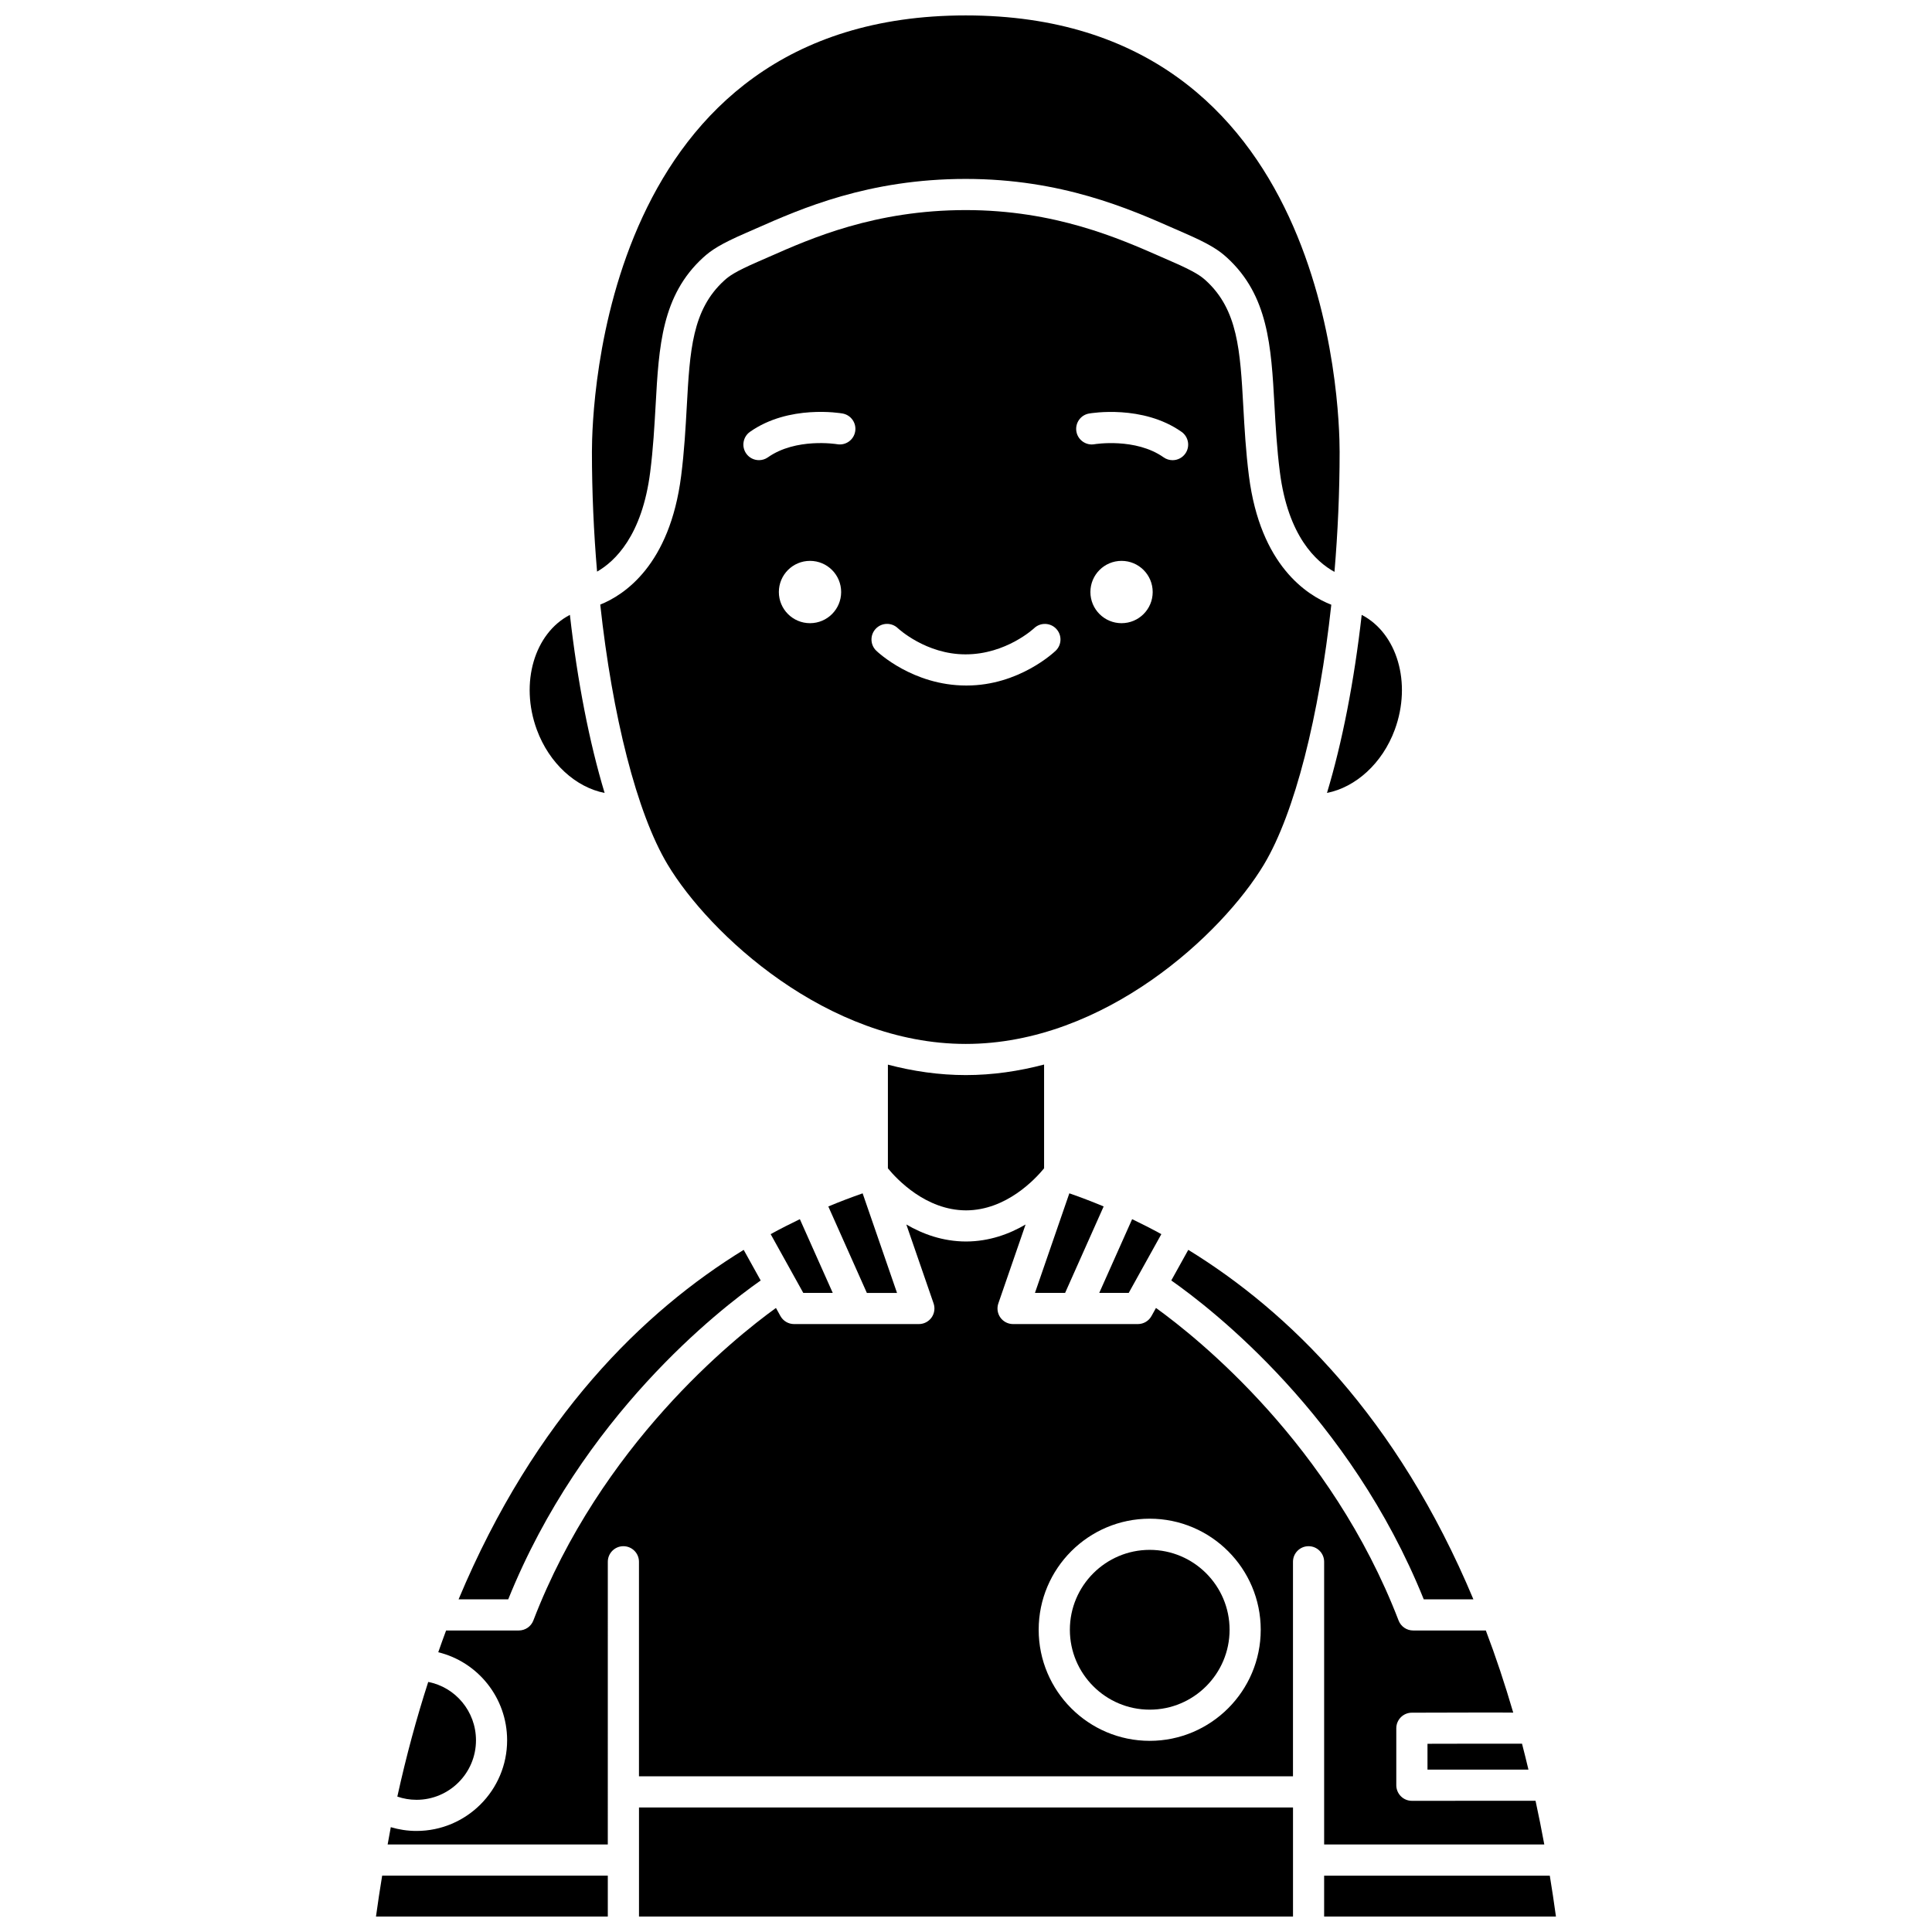
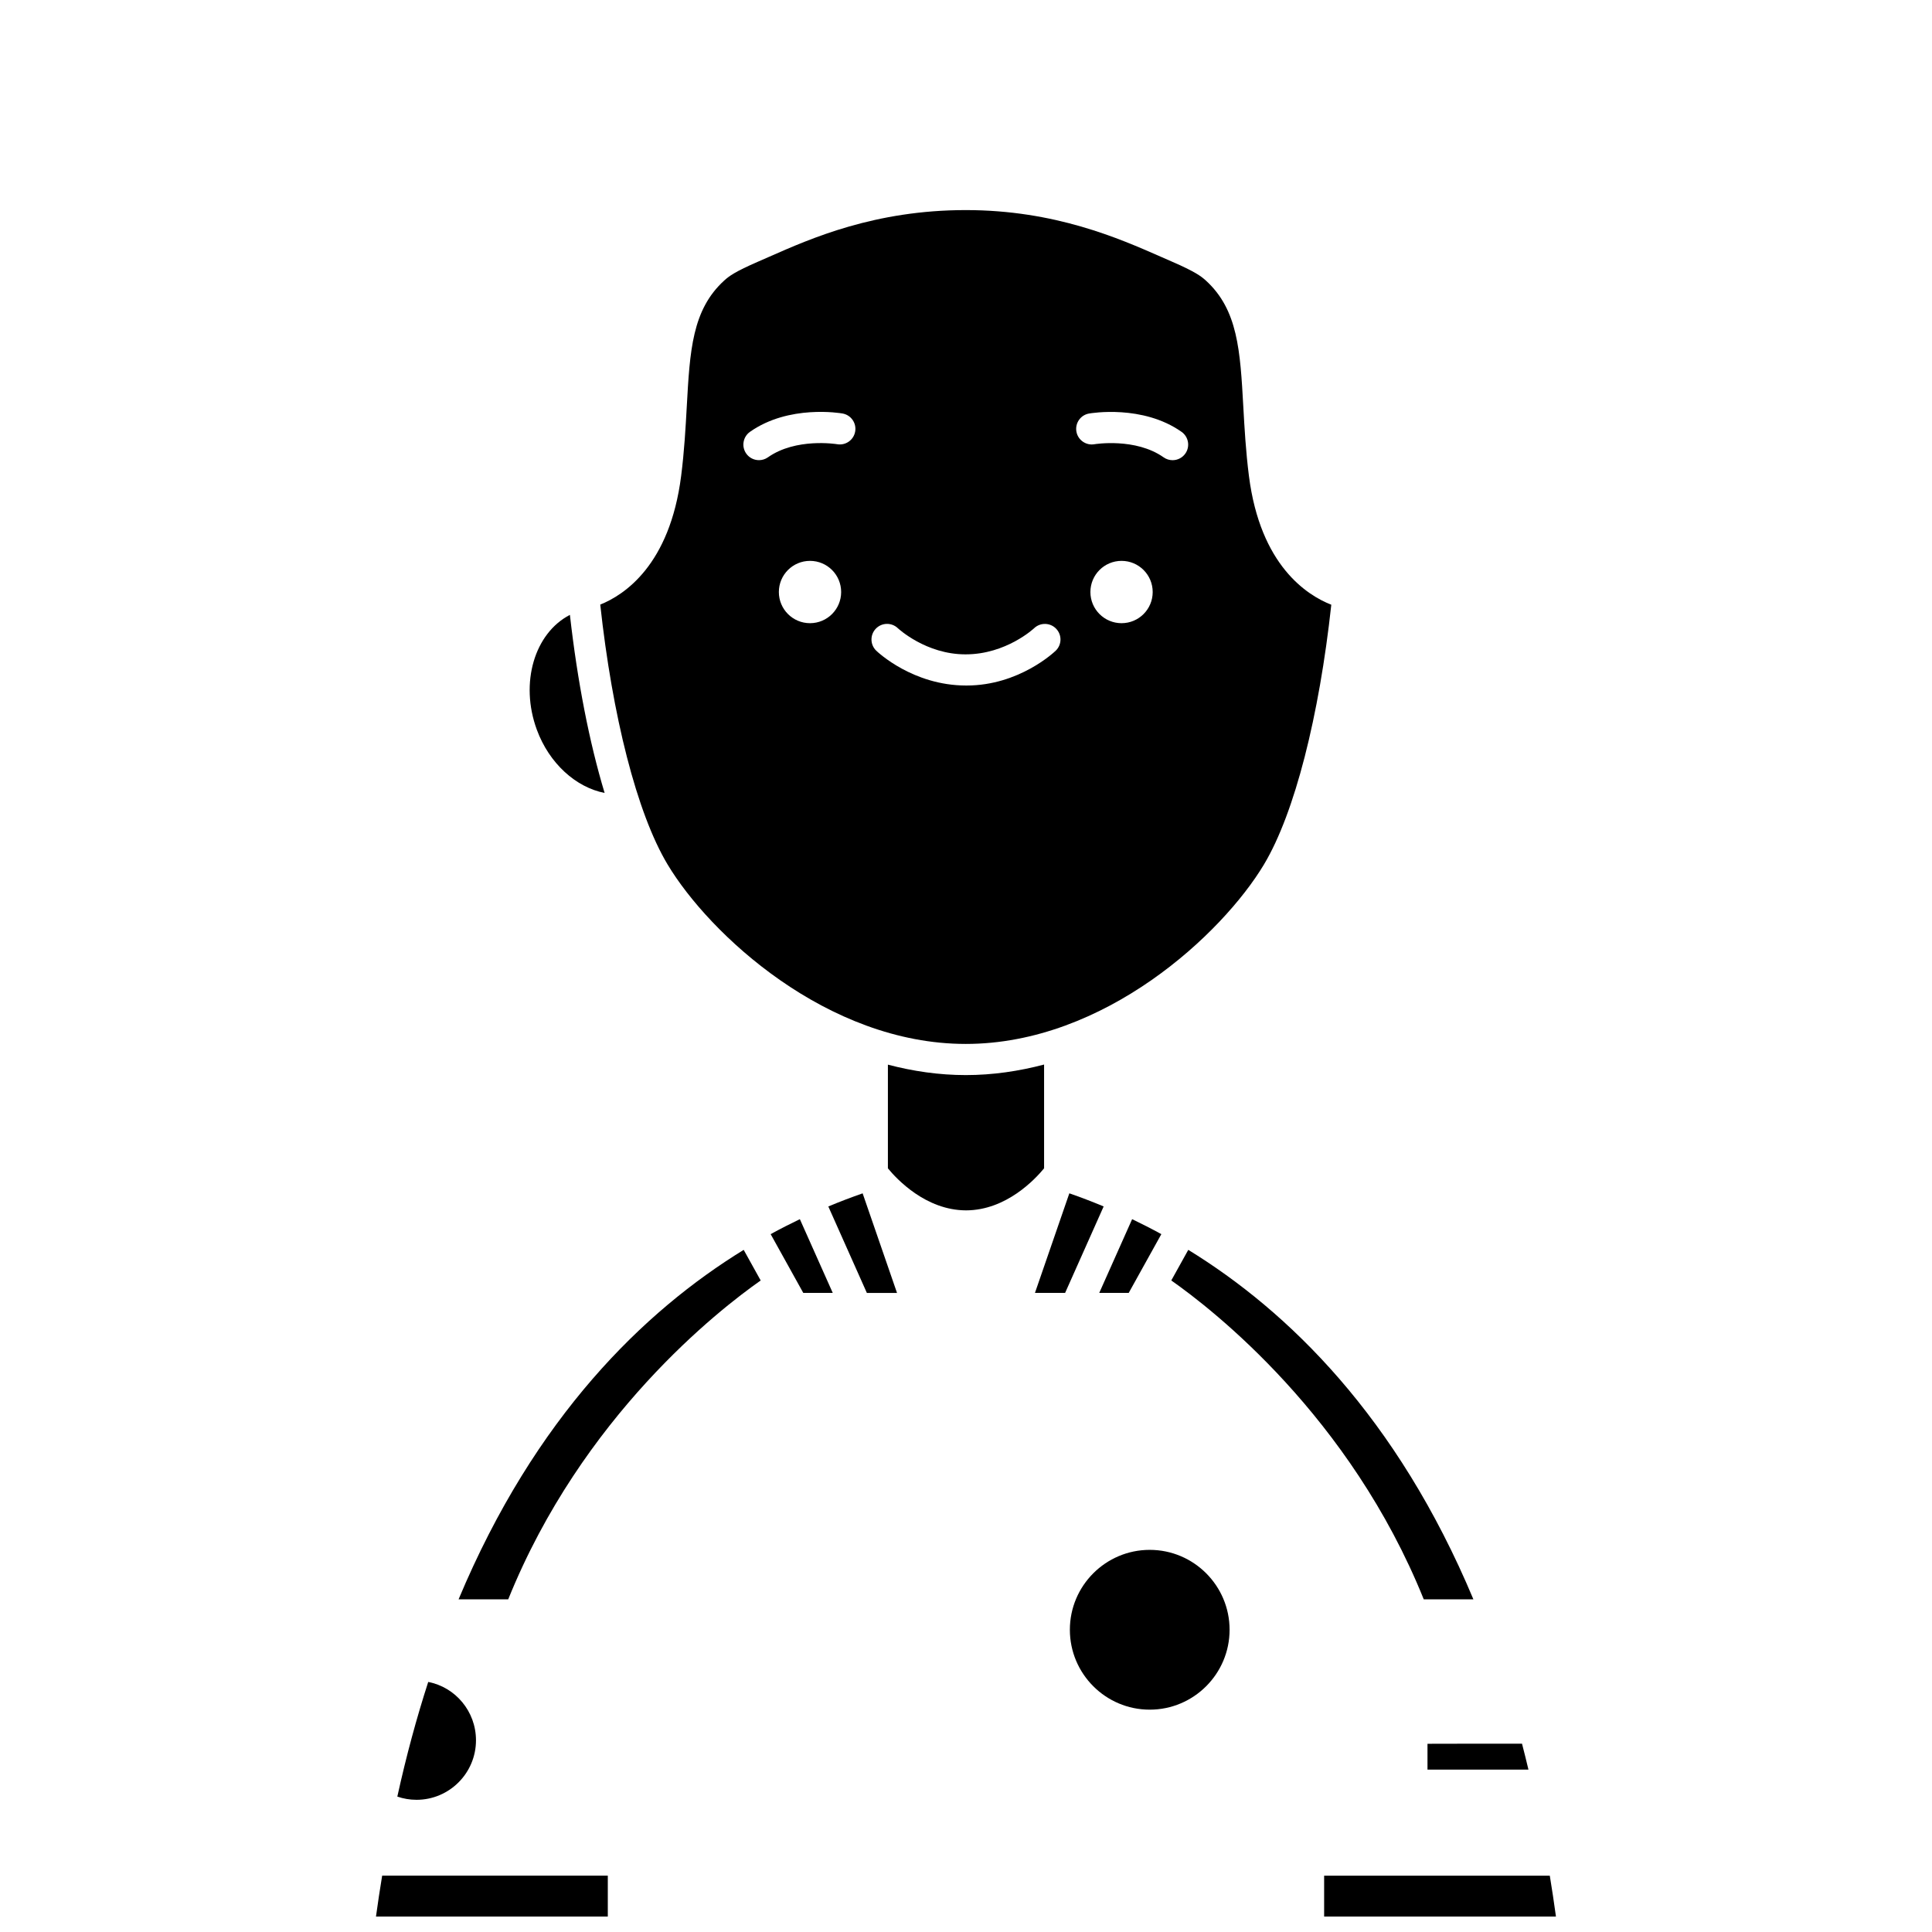
<svg xmlns="http://www.w3.org/2000/svg" width="800px" height="800px" version="1.1" viewBox="144 144 512 512">
  <defs>
    <clipPath id="d">
      <path d="m243 641h63v10.902h-63z" />
    </clipPath>
    <clipPath id="c">
-       <path d="m313 623h174v28.902h-174z" />
-     </clipPath>
+       </clipPath>
    <clipPath id="b">
-       <path d="m300 148.09h200v147.91h-200z" />
-     </clipPath>
+       </clipPath>
    <clipPath id="a">
      <path d="m494 641h63v10.902h-63z" />
    </clipPath>
  </defs>
-   <path d="m513.63 337.38c4.566-12.43 0.59-25.605-8.766-30.43-1.996 17.633-5.168 33.844-9.199 47.184 7.582-1.492 14.672-7.801 17.965-16.754z" />
  <path d="m478.96 373.1c8.18-13.641 14.645-39.422 17.848-68.84-6.422-2.512-18.805-10.375-21.828-34.125-0.836-6.559-1.18-12.801-1.488-18.316-0.828-14.93-1.43-25.715-9.922-33.469-1.277-1.16-2.836-2.34-9.059-5.047l-2.699-1.184c-11.254-4.957-28.258-12.445-51.867-12.445-24.055 0-40.961 7.457-52.148 12.395l-2.816 1.234c-6.227 2.699-7.789 3.883-9.066 5.047-8.496 7.754-9.094 18.543-9.918 33.465-0.305 5.508-0.652 11.758-1.488 18.316-3.012 23.676-15.117 31.559-21.438 34.094 3.203 29.426 9.668 55.227 17.848 68.871 11.023 18.387 42.227 47.555 79.02 47.555 36.797 0 67.996-29.168 79.023-47.551zm-120.3-63.949c-4.559 0-8.254-3.695-8.254-8.258s3.695-8.258 8.254-8.258 8.254 3.695 8.254 8.258-3.695 8.258-8.254 8.258zm7.191-47.43c-0.258-0.043-10.934-1.746-18.34 3.473-0.723 0.512-1.555 0.754-2.375 0.754-1.297 0-2.578-0.605-3.379-1.75-1.312-1.863-0.867-4.438 0.996-5.758 10.305-7.262 23.957-4.961 24.527-4.856 2.246 0.395 3.746 2.539 3.348 4.785-0.395 2.246-2.531 3.746-4.777 3.352zm57.93 54.715c-0.391 0.375-9.723 9.234-23.621 9.234h-0.117c-14.109 0-23.441-8.859-23.832-9.234-1.641-1.582-1.684-4.199-0.098-5.84 1.582-1.637 4.184-1.684 5.828-0.113 0.109 0.102 7.445 6.926 17.891 6.926h0.086c10.715 0 18.062-6.859 18.137-6.926 1.645-1.566 4.262-1.508 5.832 0.133 1.574 1.641 1.531 4.238-0.105 5.82zm17.441-7.285c-4.559 0-8.254-3.695-8.254-8.258s3.695-8.258 8.254-8.258 8.254 3.695 8.254 8.258-3.695 8.258-8.254 8.258zm16.902-44.949c-0.805 1.141-2.082 1.75-3.379 1.75-0.82 0-1.652-0.242-2.375-0.754-7.453-5.254-18.23-3.492-18.344-3.473-2.219 0.391-4.383-1.117-4.769-3.363-0.387-2.242 1.102-4.379 3.344-4.773 0.574-0.102 14.223-2.402 24.527 4.856 1.863 1.316 2.309 3.894 0.996 5.758z" />
  <path d="m521.31 567.84h13.156c-20.27-48.41-49.172-76.41-75.559-92.617l-4.504 8.113c11.074 7.769 47.34 35.977 66.906 84.504z" />
  <path d="m436.48 463.72c-3.137-1.309-6.18-2.469-9.094-3.477l-9.113 26.391h7.992z" />
  <path d="m451.77 471.06c-2.621-1.434-5.203-2.75-7.742-3.969l-8.715 19.543h7.809z" />
  <path d="m522.3 606.12v6.848l26.754-0.008c-0.559-2.305-1.109-4.625-1.703-6.863-5.086-0.02-15.969 0-25.051 0.023z" />
  <path d="m381.72 486.64-9.113-26.391c-2.914 1.012-5.953 2.168-9.094 3.477l10.215 22.914z" />
  <path d="m400.01 464.76c10.672-0.023 18.367-8.312 20.684-11.141v-27.504c-6.664 1.754-13.602 2.793-20.75 2.793-7.109 0-14.008-1.027-20.641-2.766v27.477c2.312 2.816 10.012 11.113 20.707 11.141z" />
  <path d="m348.23 471.06 8.648 15.574h7.809l-8.715-19.543c-2.539 1.219-5.117 2.531-7.742 3.969z" />
  <path d="m270.14 605.2c0-7.684-5.465-14.086-12.656-15.465-3.059 9.457-5.809 19.566-8.188 30.379 1.598 0.551 3.273 0.852 5.094 0.852 8.68 0 15.75-7.074 15.75-15.766z" />
  <g clip-path="url(#d)">
    <path d="m243.64 651.9h61.434v-10.832h-59.797c-0.578 3.551-1.137 7.144-1.637 10.832z" />
  </g>
  <path d="m448.69 554.73c-11.672 0-21.164 9.5-21.164 21.172 0 11.68 9.492 21.176 21.164 21.176s21.164-9.5 21.164-21.176c0-11.672-9.492-21.172-21.164-21.172z" />
  <g clip-path="url(#c)">
    <path d="m313.34 623h173.32v28.902h-173.32z" />
  </g>
  <g clip-path="url(#b)">
    <path d="m316.31 269.09c0.797-6.269 1.117-12.094 1.438-17.727 0.863-15.605 1.613-29.082 12.598-39.113 2.172-1.98 4.625-3.609 11.344-6.523l2.769-1.215c11.824-5.215 29.684-13.094 55.48-13.094 25.348 0 43.312 7.914 55.195 13.148l2.66 1.164c6.719 2.918 9.172 4.543 11.344 6.523 10.988 10.031 11.738 23.504 12.605 39.113 0.312 5.637 0.637 11.465 1.434 17.727 2.164 17.016 9.633 23.805 14.469 26.461 0.883-10.395 1.367-21.117 1.367-31.836 0-11.836-2.777-115.63-99.074-115.63-96.289 0.004-99.074 103.8-99.074 115.63 0 10.691 0.484 21.391 1.363 31.77 4.731-2.707 11.938-9.523 14.082-26.402z" />
  </g>
  <g clip-path="url(#a)">
    <path d="m554.71 641.07h-59.801v10.832h61.434c-0.5-3.688-1.051-7.281-1.633-10.832z" />
  </g>
-   <path d="m494.91 632.81h58.344c-0.727-3.949-1.5-7.812-2.32-11.586l-32.773 0.012c-1.094 0-2.148-0.434-2.918-1.211-0.773-0.777-1.211-1.824-1.211-2.918v-15.098c0-2.277 1.844-4.125 4.117-4.129l16.137-0.039c4.582-0.012 8.059-0.016 10.738 0.02-2.238-7.641-4.652-14.91-7.262-21.766h-19.27c-1.711 0-3.242-1.055-3.852-2.648-17.914-46.57-53.004-74.691-64.289-82.828l-1.195 2.148c-0.73 1.312-2.109 2.125-3.613 2.125h-16.59-0.012-0.008-16.457c-1.332 0-2.59-0.645-3.363-1.73-0.777-1.09-0.973-2.484-0.539-3.746l7.219-20.91c-4.312 2.519-9.605 4.488-15.793 4.504-6.199-0.016-11.496-1.992-15.812-4.508l7.223 20.914c0.434 1.258 0.234 2.656-0.539 3.746-0.777 1.086-2.027 1.73-3.363 1.73h-16.457-0.008-0.012-16.594c-1.5 0-2.883-0.812-3.613-2.125l-1.188-2.144c-11.289 8.156-46.41 36.348-64.293 82.824-0.609 1.594-2.148 2.648-3.852 2.648h-19.27c-0.715 1.875-1.391 3.832-2.078 5.769 10.453 2.535 18.25 12.02 18.25 23.332 0 13.246-10.773 24.023-24.016 24.023-2.371 0-4.637-0.355-6.812-1-0.293 1.5-0.555 3.062-0.836 4.59h58.344l0.004-74.922c0-2.281 1.852-4.129 4.129-4.129 2.281 0 4.129 1.852 4.129 4.129v56.852h173.32v-56.852c0-2.281 1.852-4.129 4.129-4.129 2.281 0 4.129 1.852 4.129 4.129v74.922zm-46.227-27.469c-16.227 0-29.422-13.207-29.422-29.438s13.199-29.434 29.422-29.434c16.227 0 29.422 13.203 29.422 29.434 0.004 16.23-13.195 29.438-29.422 29.438z" />
  <path d="m345.59 483.34-4.504-8.113c-26.387 16.207-55.293 44.211-75.559 92.617h13.156c19.566-48.527 55.828-76.734 66.906-84.504z" />
  <path d="m304.23 354.14c-4.035-13.344-7.207-29.555-9.199-47.191-9.359 4.832-13.336 18-8.766 30.43 3.289 8.957 10.379 15.281 17.965 16.762z" />
</svg>